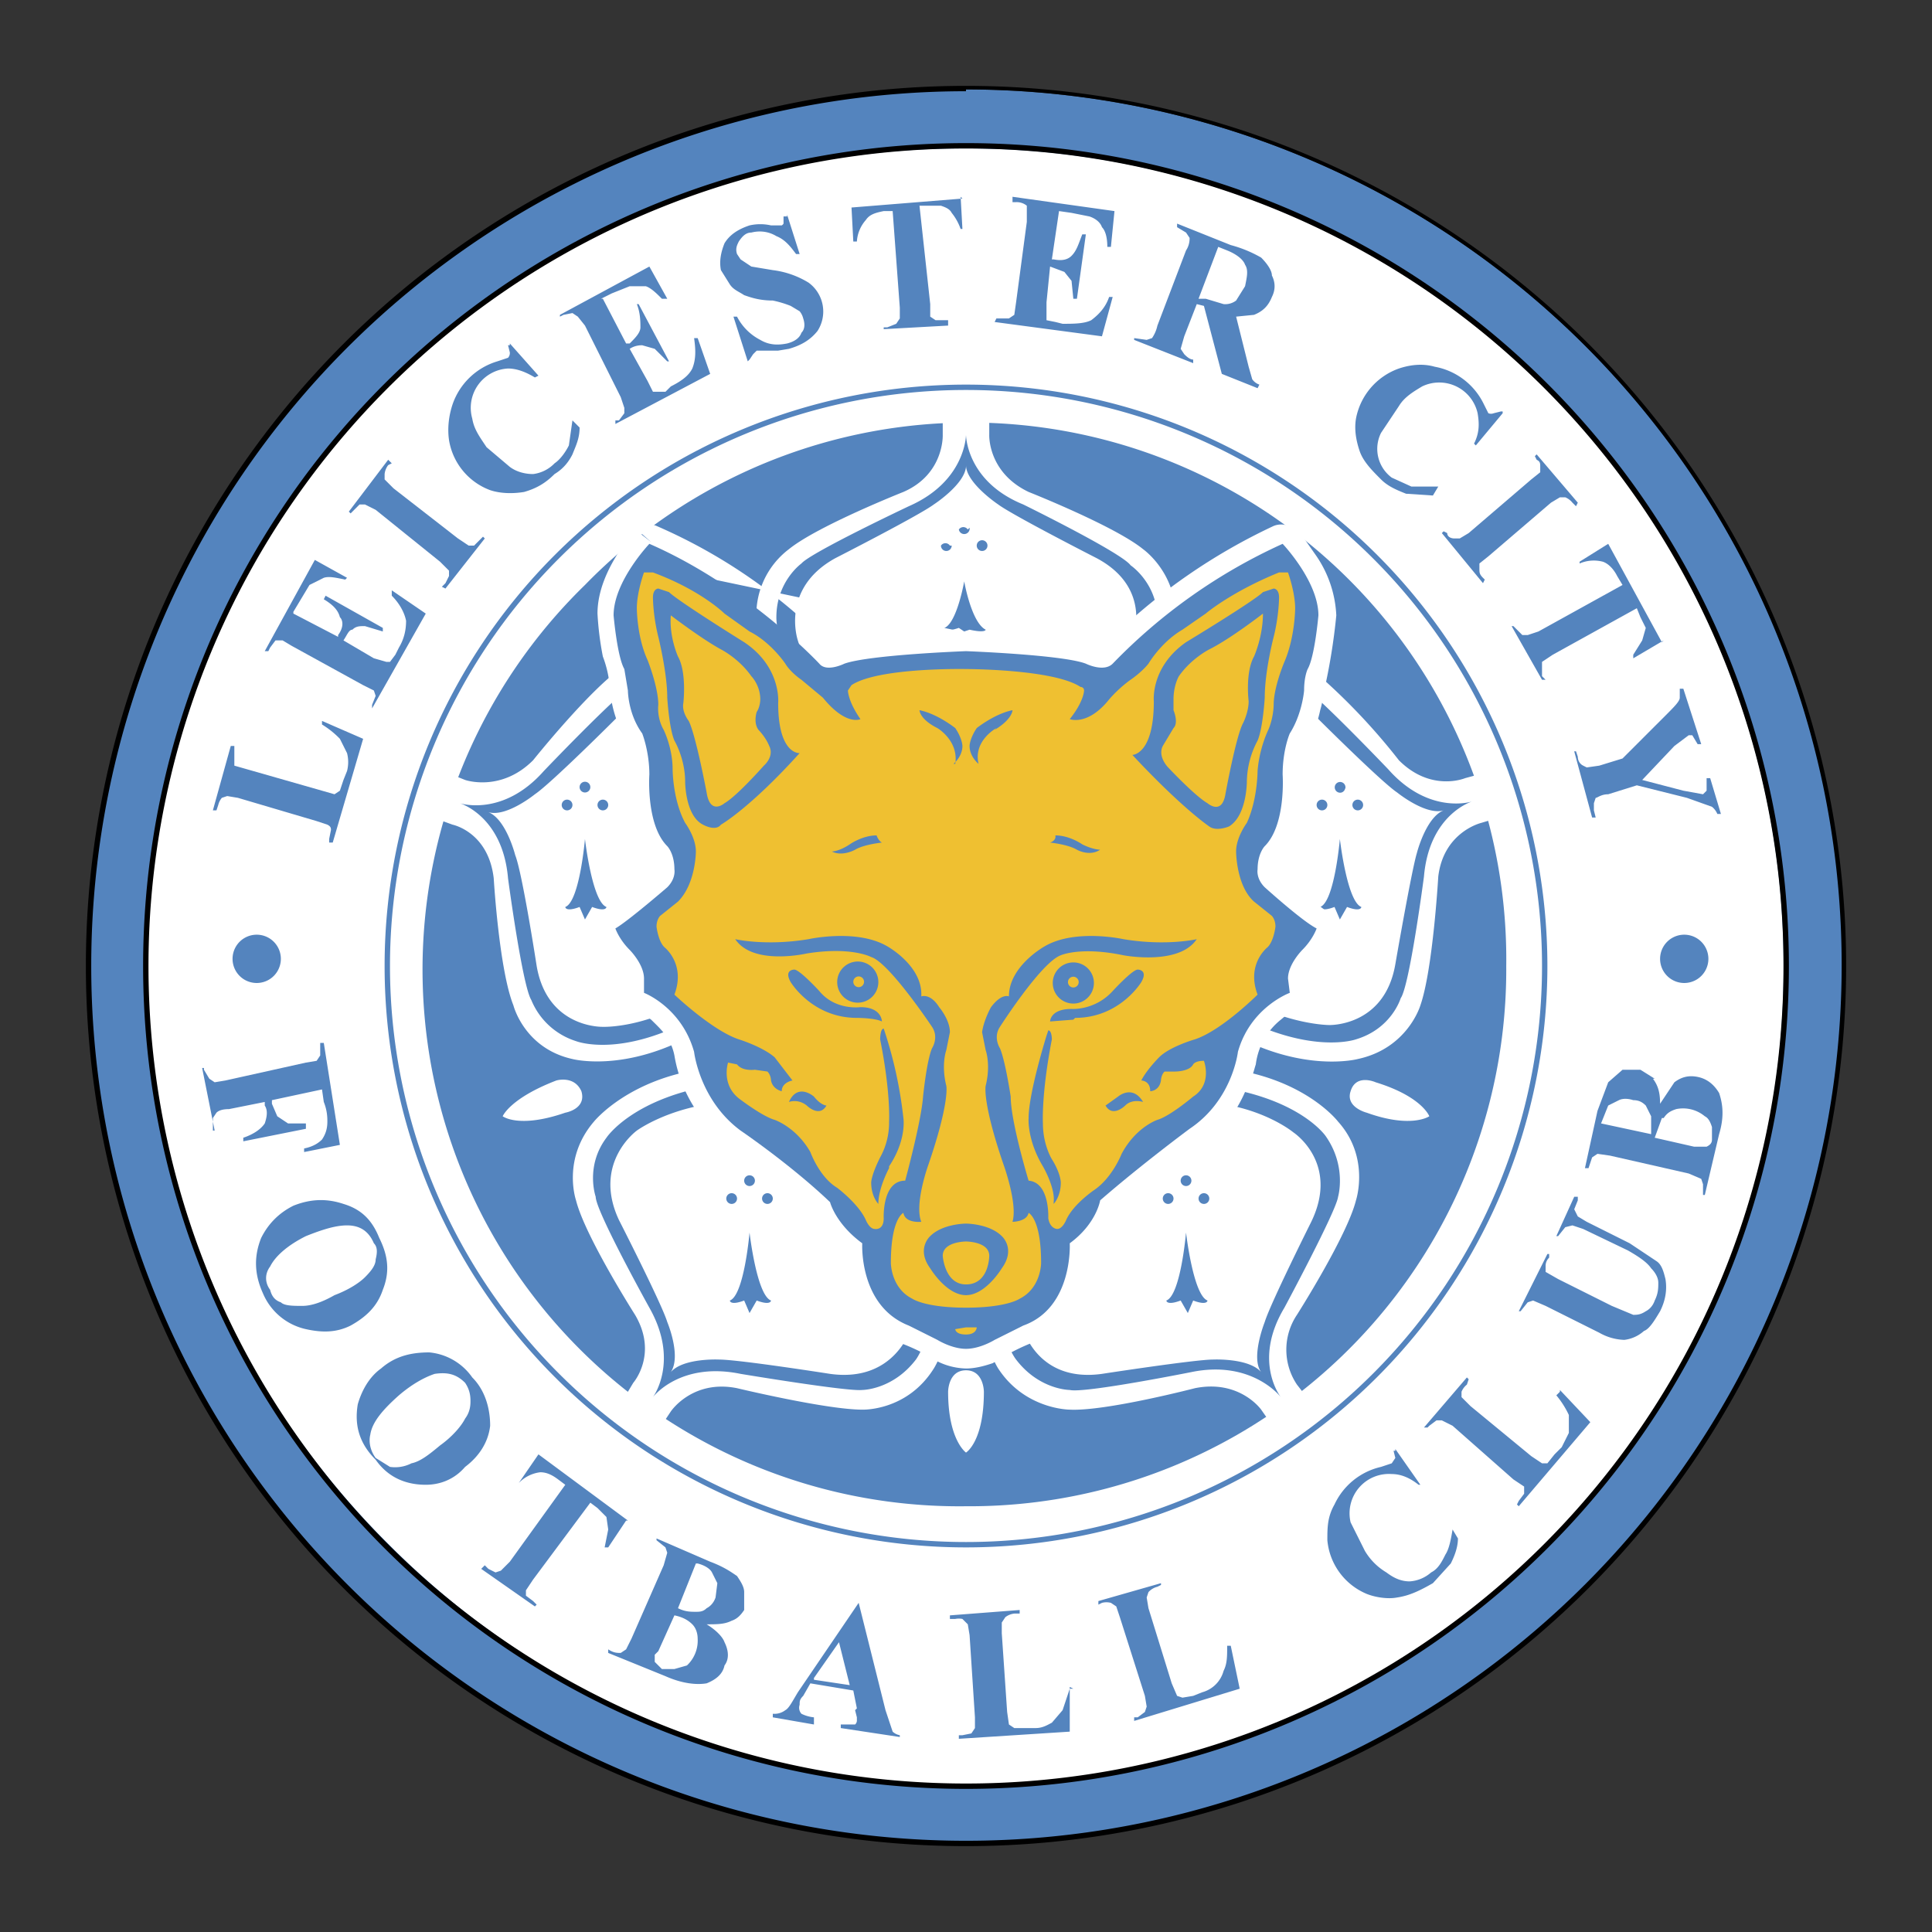
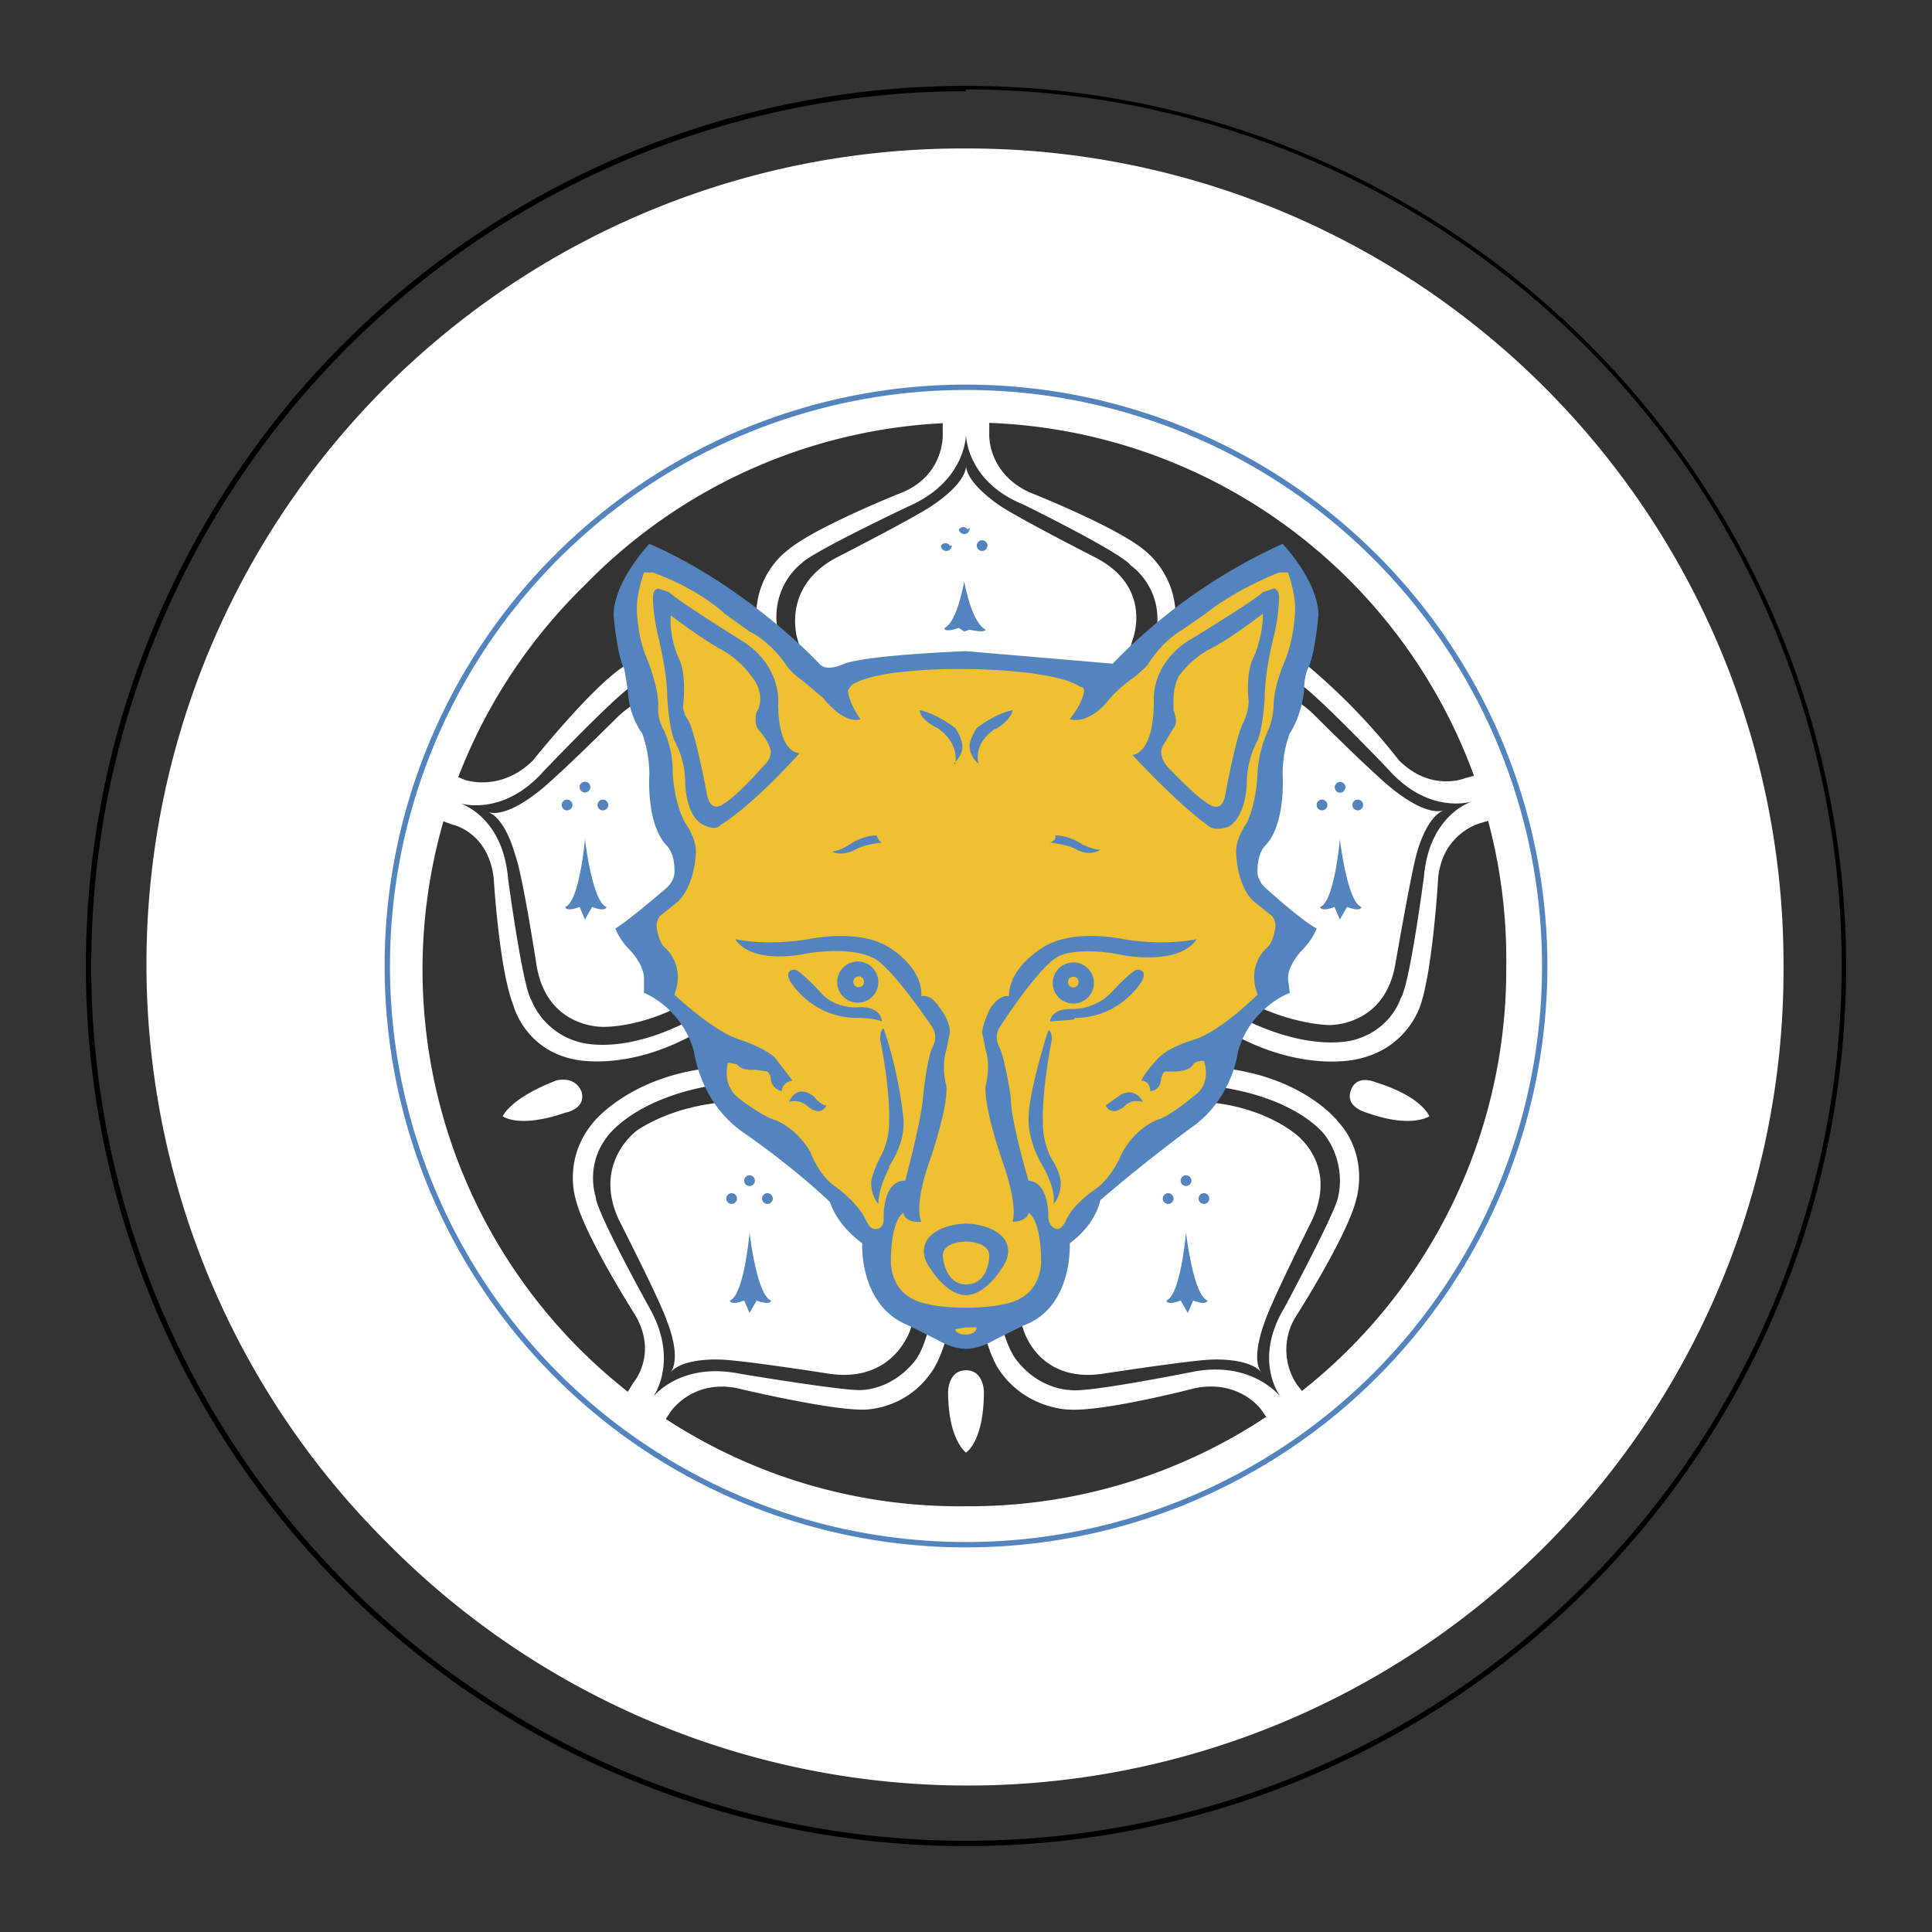
<svg xmlns="http://www.w3.org/2000/svg" width="108" height="108" fill="none">
  <rect width="100%" height="100%" fill="#333333" stroke="none" />
-   <path fill-rule="evenodd" clip-rule="evenodd" d="M103 54a49 49 0 11-98 0 49 49 0 0198 0z" fill="#5484BE" />
  <path fill-rule="evenodd" clip-rule="evenodd" d="M54 5.1a48.9 48.9 0 100 97.8A48.9 48.9 0 0054 5zM4.8 54a49.2 49.2 0 1198.4 0 49.2 49.2 0 01-98.4 0z" fill="#000" />
  <path d="M99.7 54a45.6 45.6 0 01-78 32.3A45.6 45.6 0 0154 8.3 45.6 45.6 0 0199.7 54zm-15.5 0a30 30 0 00-51.5-21.3A30 30 0 0054 84.2 30 30 0 0084.2 54z" fill="#fff" />
-   <path fill-rule="evenodd" clip-rule="evenodd" d="M54 8.3a45.7 45.7 0 100 91.4 45.7 45.7 0 000-91.4zM8 54a46 46 0 1192 0 46 46 0 01-92 0z" fill="#000" />
  <path fill-rule="evenodd" clip-rule="evenodd" d="M54 21.8a32.2 32.2 0 100 64.4 32.2 32.2 0 000-64.4zM21.5 54a32.5 32.5 0 1165 0 32.5 32.5 0 01-65 0z" fill="#5484BE" />
-   <path fill-rule="evenodd" clip-rule="evenodd" d="M18 40.3l2.3 1-1.7 5.8h-.2v-.2l.1-.5c0-.1 0-.2-.2-.3l-.6-.2-4.4-1.3-.6-.1-.3.1a1 1 0 00-.2.4l-.1.3h-.2l1-3.6h.2v.3.8l.7.2 4.2 1.2.7.2.3-.2.2-.6.2-.5a2 2 0 000-1l-.4-.8a5 5 0 00-1-.8v-.2zm-1.6-6l2.5 1.3v-.1c.3-.4.3-.8.1-1-.1-.4-.4-.7-.9-1l.1-.2 3.2 1.8v.2l-1-.3c-.3 0-.5 0-.7.2-.2 0-.3.3-.5.6l1.7 1 .7.2h.2l.3-.4.2-.4c.3-.5.4-1 .4-1.5-.1-.5-.4-1-.8-1.4V33l1.9 1.3-3 5.3V39.4l.2-.5-.1-.3-.6-.3-4-2.2-.5-.3h-.4l-.3.4-.1.2h-.2l2.8-5.1 1.8 1-.1.1c-.5-.1-.9-.2-1.2-.1l-.8.4-.6 1-.3.5zM27 30l.1.1-2.2 2.8-.2-.1.2-.2.2-.4v-.3l-.5-.5-3.6-2.9-.6-.3h-.3l-.3.3-.2.2-.1-.1 2.2-2.9.2.2-.2.1a1 1 0 00-.2.5v.3l.5.5 3.6 2.8.6.4h.3l.3-.3.2-.2zm1.5-10.8l1.6 1.8-.2.1c-.5-.3-1-.5-1.5-.5a2.2 2.2 0 00-2 2.8c.1.6.4 1 .8 1.6l1.3 1.1c.4.3.9.4 1.3.4a2 2 0 001.2-.6c.3-.2.6-.6.8-1l.2-1.4.4.4c0 .6-.2 1-.4 1.5-.2.4-.5.8-1 1.1-.5.5-1 .8-1.7 1-.6.1-1.3.1-1.9-.1a3.6 3.6 0 01-2.3-2.8c-.1-.7 0-1.4.2-2a3.8 3.8 0 012.5-2.4l.6-.2a.4.4 0 00.1-.3l-.1-.4h.1zm5.2-2.5l1.3 2.5h.2c.3-.3.6-.6.6-.9 0-.3 0-.8-.2-1.3h.1l1.7 3.2h-.1l-.7-.7-.7-.2c-.1 0-.4 0-.7.2l1 1.8.3.6h.7l.3-.3c.6-.3 1-.6 1.2-1 .2-.5.2-1 .1-1.7h.2l.7 2-5.3 2.8v-.2h.2l.3-.4v-.3l-.2-.6-2-4-.4-.5-.3-.2-.5.1-.2.1v-.1l5-2.7 1 1.8H37c-.3-.3-.6-.6-.9-.7h-.9l-1 .4-.6.3zM44 12l.7 2.2h-.2c-.3-.4-.6-.8-1.1-1-.5-.3-1-.3-1.4-.2-.3 0-.5.2-.7.5-.1.2-.2.4-.1.7l.2.3.6.4 1.2.2a5 5 0 012 .7 2 2 0 01.5 2.7c-.4.5-.9.8-1.6 1l-.6.1H42.3l-.2.2-.2.3-.1.1-.8-2.5h.2a3 3 0 001.3 1.3c.5.3 1 .3 1.5.2.4-.1.7-.3.8-.6.2-.2.2-.5.1-.8a1 1 0 00-.2-.4l-.5-.3a6 6 0 00-1-.3c-.8 0-1.3-.2-1.6-.3-.3-.2-.6-.3-.8-.6l-.5-.8c-.1-.5 0-1 .2-1.5.3-.5.8-.8 1.4-1a2.7 2.7 0 011.2 0h.6a.3.3 0 00.1-.1v-.4h.2zm9.7-1l.1 1.8h-.1a3 3 0 00-.5-.9c-.1-.2-.3-.3-.6-.4h-1.2L52 17v.7l.3.2h.7v.3l-3.6.2v-.1h.2l.5-.2.2-.3v-.6l-.4-5.4h-.5c-.5.1-.8.2-1 .5a2 2 0 00-.5 1.2h-.2l-.1-1.9 6.2-.5zm5.5.8l-.4 2.7h.1c.5.1.8 0 1-.2.3-.3.4-.7.6-1.2h.2l-.5 3.6H60l-.1-1-.4-.5-.8-.3-.2 2V17.9l.5.1.4.1c.6 0 1.2 0 1.6-.2.4-.3.8-.7 1-1.3h.2l-.6 2.2-6-.8.1-.2h.7l.3-.2.1-.7.6-4.5v-.6-.3a.9.9 0 00-.6-.2h-.2V11l5.7.8-.2 2h-.2c0-.5-.1-.9-.3-1.1-.1-.3-.4-.5-.7-.6l-1-.2-.7-.1zm9.4 2.2c.5.2.9.5 1 .8.2.3.1.7 0 1.2l-.5.8a1 1 0 01-.7.2l-1-.3H67l1.1-2.9.5.2zm-1.3 3.1l1 3.8 2 .8.1-.2a.8.8 0 01-.4-.3l-.2-.7-.7-2.8 1-.1c.5-.2.8-.5 1-1 .2-.4.2-.8 0-1.2 0-.3-.3-.7-.6-1a7 7 0 00-1.7-.7l-3-1.2v.2l.5.3.2.3c0 .1 0 .4-.2.7l-1.6 4.2a2 2 0 01-.3.7l-.3.1-.7-.1v.1l3.3 1.3v-.2c-.2 0-.4-.2-.5-.3l-.2-.3.2-.7.7-1.8.4.1zM84 23.1l-1.5 1.8-.1-.1c.3-.6.3-1.1.2-1.7a2.2 2.2 0 00-3.1-1.5c-.5.3-1 .6-1.3 1.1l-1 1.5a2 2 0 00.6 2.5l1.1.5h1.5l-.3.5-1.5-.1c-.5-.2-1-.4-1.4-.8-.5-.5-1-1-1.2-1.6-.2-.6-.3-1.2-.2-1.8a3.7 3.7 0 012.4-2.8c.6-.2 1.3-.3 2-.1a3.8 3.8 0 012.7 2l.3.6a.4.4 0 00.3 0l.4-.1h.1zm-1 9.3l-.1.2-2.3-2.8.1-.1.2.1c0 .2.2.3.4.3h.3l.5-.3 3.5-3 .5-.4v-.3c0-.2 0-.3-.2-.4l-.1-.2.1-.1 2.3 2.7-.1.2-.2-.2a1 1 0 00-.4-.3h-.3l-.5.3-3.5 3-.5.4v.3c0 .2 0 .3.2.5l.1.1zm10 3.4l-1.7 1v-.2l.5-.8.2-.7-.3-.6-.2-.5-4.7 2.6-.6.4v.8l.2.2h-.2L84.5 35h.1l.1.1.4.4h.3l.6-.2 4.7-2.6-.3-.5c-.2-.4-.5-.7-.8-.8a2 2 0 00-1.3.1v-.1l1.6-1 3 5.5zm3.2 9.7H96a1 1 0 00-.3-.4l-1.4-.5-2.8-.7-1.6.5c-.4 0-.6.2-.7.2l-.1.3v.4l.1.4H89L88 42h.1l.1.3c0 .2.1.4.3.5l.2.1.7-.1 1.3-.4 2.4-2.4c.5-.5.8-.8.8-1v-.5h.2l1 3.1h-.2l-.3-.5h-.2l-.8.6-1.8 1.9 2.3.6 1.1.2.2-.2v-.7h.2l.6 2zM18 60.9l-2.8.6v.2l.3.7.6.4h1v.3l-3.5.7v-.2c.6-.2 1-.5 1.2-.8.1-.3.2-.7 0-1v-.2l-2 .4c-.4 0-.6.1-.7.2l-.2.3v.7H12l-.7-3.5h.1v.1l.3.5.3.2.6-.1 4.5-1 .6-.1.2-.3v-.7h.2L19 64l-2 .4v-.2c.5-.1.8-.3 1-.5.2-.3.3-.6.3-1 0-.2 0-.6-.2-1.1l-.1-.7zm3 9.5c0 .3-.2.6-.6 1-.3.3-.9.7-1.7 1-.7.4-1.3.6-1.8.6s-1 0-1.2-.2c-.3-.1-.5-.3-.6-.7-.3-.4-.3-.9 0-1.3.3-.6 1-1.2 2-1.7 1-.4 1.7-.6 2.3-.6.7 0 1.2.3 1.5 1 .2.2.2.5.1.9zm-1.8-3.1c-.9-.3-1.8-.3-2.8.1-.8.4-1.4 1-1.8 1.8-.4 1-.4 2 .1 3.1a3.4 3.4 0 002.4 2c.9.2 1.7.2 2.5-.2.9-.5 1.5-1.1 1.8-2 .4-1 .3-1.9-.2-2.9-.4-1-1-1.6-2-1.9zm7.1 11c0 .2 0 .6-.3 1-.2.4-.7 1-1.4 1.5-.6.5-1.1.9-1.6 1a2 2 0 01-1.2.2l-.8-.5c-.3-.4-.4-.9-.3-1.3.1-.7.7-1.4 1.6-2.2.7-.6 1.4-1 2-1.2.7-.1 1.2 0 1.7.5.2.3.3.6.3 1zM24 75.6c-1 0-1.9.2-2.7.9-.7.5-1.1 1.3-1.3 2-.2 1.2.1 2.2 1 3.1.7 1 1.7 1.4 2.8 1.4.8 0 1.6-.3 2.2-1 .8-.6 1.3-1.4 1.4-2.3 0-1-.3-2-1-2.7a3.3 3.3 0 00-2.4-1.4zM35 85l-1 1.5h-.2l.2-1-.1-.7-.5-.5-.4-.3-3.2 4.3-.4.6v.3l.4.3.2.2-.1.1-3-2.1.2-.2.2.2.4.2.3-.1.5-.5 3.1-4.3-.4-.3c-.4-.3-.7-.4-1-.4a2 2 0 00-1.2.6H29l1.1-1.6 5 3.7zm4 2.4c.4.1.7.3.8.5l.3.6-.1.8c-.1.3-.3.5-.5.6-.2.2-.4.2-.6.2-.3 0-.6 0-1-.2l1-2.5zm1.9 3.2c.3-.1.5-.3.7-.6v-1c0-.3-.2-.6-.4-.9-.3-.2-.7-.5-1.5-.8l-3-1.3v.1l.5.4.1.3-.2.7-1.8 4.1-.3.6-.3.2c-.2 0-.4 0-.7-.2v.2l3.2 1.3c.9.4 1.7.5 2.3.4.5-.2.9-.5 1-1 .3-.4.2-.9 0-1.3-.1-.3-.5-.7-1-1 .6 0 1 0 1.4-.2zm-2.2.2c.2.2.3.5.3.8a1.9 1.9 0 01-.6 1.5l-.7.2h-.7l-.4-.4v-.4l.2-.2.9-2c.5.1.8.3 1 .5zm6.8 3l1.4-2 .6 2.4-2-.3zm2.3 1.8l.1.4v.2a.3.3 0 01-.1.2H47v.2l3.3.5V97a.8.8 0 01-.4-.2l-.4-1.2-1.5-6H48l-3.4 5c-.3.5-.5.9-.7 1a1 1 0 01-.7.2v.2l2.3.4V96a2 2 0 01-.7-.2.5.5 0 01-.1-.5c0-.2 0-.3.2-.5l.4-.7 2.4.4.2 1zm12-1.3v2.5l-6.2.4V97h.2l.5-.1.2-.3V96l-.3-4.6-.1-.6-.3-.3a1 1 0 00-.4 0h-.3v-.2L57 90v.2h-.3a1 1 0 00-.5.2l-.2.3v.6l.3 4.4.1.7.3.2h1.2c.4 0 .7-.2.9-.3l.6-.7.4-1.2h.2zm9-2.3l.5 2.4-5.9 1.8V96h.2l.4-.3.1-.3-.1-.6-1.4-4.4-.2-.6-.3-.2a1 1 0 00-.5 0l-.2.1v-.2l3.5-1v.1l-.2.1a1 1 0 00-.5.3l-.1.3.1.6 1.3 4.2.3.7.3.1.6-.1.5-.2a1.7 1.7 0 001.2-1.2c.2-.4.2-.8.2-1.4h.2zM78 81l1.4 2h-.1c-.5-.4-1-.6-1.5-.6a2.2 2.2 0 00-2.3 2.7l.8 1.6c.3.5.7.9 1.2 1.2.4.3.8.5 1.3.5a2 2 0 001.2-.5c.4-.2.6-.6.8-1 .2-.3.3-.8.4-1.4l.3.5c0 .5-.2 1-.4 1.4l-1 1.1c-.7.4-1.3.7-2 .8-.5.1-1.2 0-1.7-.2a3.6 3.6 0 01-2.2-3c0-.7 0-1.3.4-2a3.8 3.8 0 012.6-2.1l.6-.2.2-.3-.1-.4h.1zm9.2-3.3l1.7 1.8-4 4.7-.1-.1.1-.2.3-.4v-.4l-.6-.4-3.4-3-.6-.3h-.3l-.4.3-.1.1h-.2L82 77l.1.1-.1.3a1 1 0 00-.3.4v.3l.5.5 3.4 2.8.6.4h.3l.4-.5.4-.4.4-.8v-1a5 5 0 00-.7-1.1l.2-.2zm-2.3-4.4l1.6-3.2h.1v.2c-.2.2-.2.4-.2.5v.3l.7.4 3 1.5 1.2.5c.2 0 .4 0 .7-.2.2-.1.4-.3.5-.6.2-.4.2-.7.2-1 0-.3-.2-.6-.4-.8-.2-.3-.6-.6-1.3-1l-2.5-1.2-.6-.2-.4.1-.4.5H87l1-2.2h.2v.2l-.2.5.2.4.5.3 2.4 1.2 1.5 1c.3.2.4.6.5 1 .1.6 0 1.2-.3 1.8-.3.5-.6 1-.9 1.1a2 2 0 01-1.1.5 3 3 0 01-1.4-.4l-3-1.5-.7-.3-.3.1-.4.5h-.1zm4.6-10.5l.4-1 .6-.3c.2-.1.5-.1.8 0 .3 0 .5.1.7.3l.3.6v1l-2.8-.6zm3-2.5l-.8-.5h-1l-.8.7-.6 1.6-.7 3.2h.2l.2-.6.3-.2.7.1 4.4 1 .7.3.1.3v.6h.1l.8-3.4c.3-1 .2-1.7 0-2.3-.3-.5-.7-.8-1.2-.9-.5-.1-.9 0-1.3.3l-.8 1.2c0-.6-.1-1-.4-1.4zm.5 2.2c.2-.3.4-.4.7-.5a1.9 1.9 0 011.6.4c.2.1.3.3.4.6v.7c0 .2-.1.3-.3.4H94.7l-2.2-.5.4-1.1zm-77.3-8.9a1.3 1.3 0 11-2.7 0 1.3 1.3 0 012.7 0zm79.8 0a1.3 1.3 0 11-2.7 0 1.3 1.3 0 012.7 0z" fill="#5484BE" />
  <path fill-rule="evenodd" clip-rule="evenodd" d="M54 81.2s-1-.7-1-3.4c0 0 0-1.2 1-1.2s1 1.2 1 1.2c0 2.8-1 3.4-1 3.4zm25.9-18.8s-1 .7-3.5-.2c0 0-1.2-.3-.9-1.2.3-1 1.4-.5 1.4-.5 2.6.8 3 1.9 3 1.9zm-51.8 0s.4-1 3-2c0 0 1-.3 1.4.6.3 1-.9 1.2-.9 1.2-2.6.9-3.5.2-3.5.2zm40.2-2.7c4.6.5 6.5 3 6.5 3 1.8 2 1 4.4 1 4.4-.5 2-3.3 6.4-3.3 6.4a3.5 3.5 0 000 3.9l.7.9-2 1.5-.7-1s-1.2-1.7-3.7-1.2c0 0-5 1.3-7 1.2 0 0-2.5 0-4-2.3 0 0-1.7-2.6-.8-7.1l13.3-9.7zm2.2 17c-.7-.8-2.7-.7-2.7-.7-1 0-6.2.8-6.2.8-3.6.5-4.4-2.5-4.4-2.5s-.9-2.2-.1-5.3h-1c-1 4.9.7 7 .7 7 1.3 1.7 3 1.7 3 1.7.8.2 6.8-1 6.8-1 3.4-.7 5 1.4 5 1.4s-1.6-2 .2-5c0 0 2.9-5.4 3-6.2 0 0 .5-1.7-.7-3.4 0 0-1.5-2.2-6.4-2.8l-.4.9c3.2.2 5 1.7 5 1.7s2.6 1.7 1 5c0 0-2.3 4.6-2.6 5.6 0 0-.8 2-.2 2.8zm-6.6-34.5c1.9-4.2 4.8-5.3 4.8-5.3 2.5-1.1 4.5.4 4.5.4a35 35 0 015 5.2c1.8 1.8 3.7 1 3.7 1l1.1-.3.8 2.5-1 .3s-2.1.5-2.4 3c0 0-.3 5.2-1 7.2 0 0-.7 2.4-3.5 3 0 0-3 .8-7-1.4l-5-15.6zm16.8 3.1c-1 .4-1.5 2.4-1.5 2.4-.3 1-1.2 6.2-1.2 6.2-.6 3.5-3.7 3.4-3.7 3.4s-2.3 0-5.1-1.6l-.2 1c4.3 2.3 6.8 1.4 6.8 1.4 2-.6 2.5-2.3 2.5-2.3.5-.7 1.3-6.8 1.3-6.8.3-3.5 2.7-4.2 2.7-4.2s-2.4.8-4.7-1.8c0 0-4.2-4.4-5-4.8 0 0-1.4-1-3.3-.4 0 0-2.7.8-4.7 5.2l.7.7a10 10 0 013.2-4.3s2.4-2 5 .6c0 0 3.7 3.7 4.6 4.3 0 0 1.6 1.3 2.6 1zM53 69.3c.9 4.6-.8 7.2-.8 7.2-1.5 2.4-4 2.3-4 2.3-2 0-7-1.2-7-1.2-2.5-.5-3.7 1.3-3.7 1.3l-.6.9-2.1-1.5.6-1s1.4-1.6.1-3.8c0 0-2.8-4.4-3.3-6.4 0 0-.8-2.3 1-4.4 0 0 2-2.5 6.5-3L53 69.4zm-15.5 7.4c.6-.9-.2-2.8-.2-2.8-.3-1-2.7-5.7-2.7-5.7-1.5-3.2 1-5 1-5s1.9-1.4 5.1-1.6l-.4-1c-4.9.7-6.4 3-6.4 3-1.2 1.6-.6 3.3-.6 3.3 0 .8 3 6.2 3 6.2 1.7 3 .2 5 .2 5s1.5-2 4.9-1.3c0 0 6 1 6.8.9 0 0 1.7 0 3-1.7 0 0 1.6-2.1.7-7h-1c.8 3.1 0 5.3 0 5.3s-.9 3-4.5 2.5c0 0-5.1-.8-6.2-.8 0 0-2-.1-2.7.7zm1.5-19c-4 2.3-7 1.5-7 1.5-2.7-.6-3.3-3-3.3-3-.8-2-1.1-7.1-1.1-7.1-.3-2.6-2.3-3-2.3-3l-1.1-.4.8-2.5 1 .4s2 .7 3.8-1.1c0 0 3.2-4 5-5.2 0 0 2-1.5 4.5-.4 0 0 3 1 4.8 5.3l-5 15.6zM27.3 45.4c1 .3 2.6-1 2.6-1 .9-.6 4.6-4.3 4.6-4.3 2.6-2.5 5-.6 5-.6s2 1.3 3.2 4.3l.7-.7c-2-4.4-4.7-5.2-4.7-5.2-2-.6-3.3.4-3.3.4-.8.4-5 4.8-5 4.8-2.3 2.6-4.7 1.8-4.7 1.8s2.4.7 2.7 4.2c0 0 .8 6 1.3 6.8a4 4 0 002.5 2.3s2.5 1 6.8-1.4l-.2-1c-2.8 1.7-5.1 1.6-5.1 1.6s-3.1.1-3.7-3.4c0 0-.8-5.2-1.2-6.2 0 0-.5-2-1.5-2.4zM45.8 41c-3.4-3-3.5-6.2-3.5-6.2a4.6 4.6 0 011.8-4.1c1.6-1.3 6.4-3.2 6.4-3.2 2.3-1 2.2-3.2 2.2-3.2v-1.1h2.6v1.1s-.1 2.1 2.2 3.2c0 0 4.8 1.9 6.4 3.2 0 0 2 1.4 1.8 4.1 0 0-.1 3.2-3.5 6.2H45.8zM54 26c0 1 1.8 2.2 1.8 2.2.8.6 5.5 3 5.5 3 3.2 1.7 2 4.6 2 4.6s-.5 2.3-3 4.4l.9.5c3.6-3.4 3.5-6.1 3.5-6.1 0-2-1.5-3-1.5-3-.5-.7-6-3.4-6-3.4-3.2-1.3-3.2-3.9-3.2-3.9s0 2.6-3.2 4c0 0-5.5 2.6-6 3.2 0 0-1.4 1-1.4 3 0 0-.1 2.8 3.4 6.2l1-.5c-2.6-2.1-3.2-4.4-3.2-4.4s-1-2.9 2.1-4.6c0 0 4.7-2.4 5.5-3 0 0 1.7-1.1 1.8-2.1z" fill="#fff" />
  <path fill-rule="evenodd" clip-rule="evenodd" d="M67.6 67a.3.3 0 11-.6 0 .3.3 0 01.6 0zm-2 0a.3.3 0 11-.6 0 .3.3 0 01.6 0zm1-1a.3.3 0 11-.6 0 .3.3 0 01.6 0zm-.6 6.7c-.8.3-.8 0-.8 0 .8-.3 1.1-3.8 1.1-3.8s.4 3.5 1.2 3.8c0 0 0 .3-.8 0l-.3.7-.4-.7zM43.2 67a.3.3 0 11-.6 0 .3.3 0 01.6 0zm-2 0a.3.3 0 01-.3.3.3.3 0 11.3-.3zm1-1a.3.3 0 11-.6 0 .3.3 0 01.6 0zm-.6 6.7c-.8.3-.8 0-.8 0 .8-.3 1.1-3.8 1.1-3.8s.4 3.5 1.2 3.8c0 0 0 .3-.8 0l-.4.7-.3-.7zM76.2 45a.3.3 0 11-.6 0 .3.3 0 01.6 0zm-2 0a.3.3 0 11-.6 0 .3.3 0 01.6 0zm1-1a.3.3 0 01-.2.3.3.3 0 11.2-.2zm-.6 6.7c-.8.3-.8 0-.8 0 .8-.3 1.1-3.8 1.1-3.8s.4 3.5 1.2 3.8c0 0 0 .3-.8 0l-.4.7-.3-.7zM34 45a.3.3 0 11-.6 0 .3.3 0 01.6 0zm-2 0a.3.3 0 11-.6 0 .3.3 0 01.6 0zm1-1a.3.3 0 11-.6 0 .3.3 0 01.6 0zm-.6 6.7c-.8.3-.8 0-.8 0 .8-.3 1.1-3.8 1.1-3.8s.4 3.5 1.2 3.8c0 0 0 .3-.8 0l-.4.7-.3-.7zm22.8-20.2a.3.3 0 11-.6 0 .3.3 0 01.6 0zm-2 0a.3.3 0 11-.6 0 .3.3 0 01.5 0zm1-1a.3.3 0 11-.6.1.3.3 0 01.5 0zm-.6 5.6c-.9.3-.8 0-.8 0 .7-.3 1.1-2.6 1.1-2.6s.4 2.3 1.2 2.7c0 0 0 .2-.9 0l-.3.1-.3-.2z" fill="#5484BE" />
-   <path fill-rule="evenodd" clip-rule="evenodd" d="M35.5 29.7a1 1 0 011.2-.3 30.4 30.4 0 019.8 6.8 1.5 1.5 0 00.3 0c.5-.3 1.3-.4 2-.5a39.4 39.4 0 015.1-.3 1.5 1.5 0 01.1 0 100.2 100.2 0 015.3.3 8.3 8.3 0 011.9.4 1.2 1.2 0 00.3.1 14.4 14.4 0 01.7-.6 33.1 33.1 0 019-6.2c.5-.2 1 0 1.3.3l-.8.7.8-.7a8.3 8.3 0 01.4.4l.7 1a6.4 6.4 0 011.1 3.3h-1 1a34.1 34.1 0 01-.7 4.3 6 6 0 01-.2 1 7 7 0 01-.7 1.9l-.2.4a5 5 0 00-.1 1.8l-.1 1.2a5.2 5.2 0 01-1.3 3.1v.7h.1a51.3 51.3 0 002.6 2.1c.4.2.6.7.5 1.1l-1-.1 1 .1a1.9 1.9 0 010 .3l-.2.4c-.2.3-.4.8-.8 1.2a2.7 2.7 0 00-.5.8 3.5 3.5 0 000 .4 1 1 0 01-.7 1.4h-.2l-.6.5a3.8 3.8 0 00-1.4 2.5c-.1.3-.2.8-.5 1.3a7.8 7.8 0 01-2.5 3.3H67a43 43 0 00-4.8 4.3c-.3.5-.7 1-1.4 1.6a6.8 6.8 0 01-.2 1.7 5 5 0 01-3 3.4 11.5 11.5 0 00-1.6.8l-.5.3c-.3.1-.9.3-1.5.3a3.8 3.8 0 01-2.1-.7 11.2 11.2 0 00-1.5-.7 5 5 0 01-3-3.4 7.4 7.4 0 01-.2-1.7 5.5 5.5 0 01-1.7-2.3 48 48 0 00-4.6-3.6 7.8 7.8 0 01-3.2-5.1c-.2-1-.8-1.5-1.3-2a4.4 4.4 0 00-.9-.5A1 1 0 0135 55a1.8 1.8 0 000-.3v-.1-.2a3.1 3.1 0 00-.5-.7 3.6 3.6 0 01-1-1.7l1-.2-1 .1c-.1-.4.1-.9.5-1.1l.6-.4a28.3 28.3 0 002-1.6v-.1l.1-.1v-.1a1 1 0 000-.6 5.2 5.2 0 01-1.3-3 10.6 10.6 0 010-1.7 5 5 0 00-.4-1.8 7 7 0 01-.9-2.8 6.2 6.2 0 00-.4-1.9 17.2 17.2 0 01-.3-2.4h1-1c0-1.3.6-2.5 1.1-3.3a12.7 12.7 0 011-1.4l.9.7-.8-.7zm1.1 2l-.4.6c-.4.7-.8 1.4-.8 2a22.9 22.9 0 00.5 2.8l-1 .3 1-.3a1.5 1.5 0 010 .1l.1.3.1 1a3.7 3.7 0 00.2.6 4.9 4.9 0 00.5 1.4l-1 .5 1-.5a3 3 0 01.1.3l.2.6a7.1 7.1 0 01.3 2 3.7 3.7 0 000 .4v1c.1.8.3 1.4.6 1.7a1.5 1.5 0 01.2.2l.3.4a3.1 3.1 0 01.3 1.6v.5c-.1.4-.4.8-.8 1.2l-.1.1a52.1 52.1 0 01-2 1.7 1.4 1.4 0 000 .1l-.7.8.7-.8a1 1 0 01.1.1 4.8 4.8 0 01.5.6c.2.4.6 1 .6 1.7h-.3.3a1.3 1.3 0 010 .1l.7.6a6 6 0 012.1 3.6l.3 1a5.7 5.7 0 002 2.4 51.5 51.5 0 015.3 4.5v.1l.2.4c.2.3.5.7 1.1 1.2.3.2.5.5.5 1a2.7 2.7 0 000 .4c0 .3 0 .6.2 1 .2.9.7 1.7 1.7 2l-.4 1 .4-1v.1a6.4 6.4 0 01.6.2 13.3 13.3 0 011.2.7h.1l.2.2.7.1.7-.1a2.4 2.4 0 00.2-.2 13.6 13.6 0 011.9-1c1-.3 1.5-1.1 1.7-2a5.2 5.2 0 00.2-1.5h1-1c0-.4.2-.7.5-1 .6-.4 1-.8 1-1.1a2.1 2.1 0 00.3-.4c0-.3.1-.5.3-.7a48.8 48.8 0 015.1-4 5.7 5.7 0 002.2-3.3 4.6 4.6 0 000-.5 6 6 0 012.8-3.6 4.4 4.4 0 010-.1l.3-.1H71c0-.7.4-1.4.6-1.7a5.3 5.3 0 01.6-.7l.7.8-.7-.8v-.1a30.3 30.3 0 01-2-1.8 2.3 2.3 0 01-1-1.7l.1-.2a3.1 3.1 0 01.6-1.8 2 2 0 01.1-.2c.4-.3.6-1 .7-1.7a8.5 8.5 0 000-1.4 7.1 7.1 0 01.6-2.9l1 .5-1-.5a4.9 4.9 0 00.6-2 8.4 8.4 0 01.3-1.4l1 .3-1-.3V37l.2-.6a15.2 15.2 0 00.3-2v-.1c0-.6-.4-1.3-.8-2l-.4-.6a29 29 0 00-8.4 6.1l-.8-.7m-1.9 1a2.4 2.4 0 00.2 0l.6.2c.4.1 1.2.2 1.9-.4m-2.7.2l.4-1 .5-1-.5 1-.4 1zm0 0a37.2 37.2 0 00-6.3-.6m-6.3.6a37.2 37.2 0 016.3-.6m-6.3.6l-.5-1 .5 1zm0 0a3.5 3.5 0 01-.8.2c-.4.1-1.2.2-1.9-.4l.8-.8-.8.7a9.3 9.3 0 00-.7-.6 31 31 0 00-7.7-5.5m35.2 6.8zm-.4 9.6zm0 .7zm1 7.7zm-4.2 2.1l1 .2m-1-.2zM60.5 67zm-5.6 7zm.7 1l-.7-1 .7 1zM53 74zm-3.7-4.5zm-1 0h1-1zm-.8-2.5zm-1 .1l1-.1-1 .1zm-11-10.6zm1-8.4zM35 55zm38.2 0z" fill="#fff" />
-   <path fill-rule="evenodd" clip-rule="evenodd" d="M54 36.4s-5.4.2-6.8.7c0 0-1 .5-1.4 0 0 0-4-4.3-9.5-6.7 0 0-2 2.1-2 4 0 0 .2 2.3.6 3l.2 1.2s0 1.3.8 2.4c0 0 .4 1 .4 2.3 0 0-.2 2.8 1 4 0 0 .4.4.4 1.3 0 0 .1.5-.4 1 0 0-2.2 1.9-2.9 2.3 0 0 .2.6.8 1.2 0 0 .8.8.8 1.6v.8s2.1.8 2.8 3.3c0 0 .3 2.7 2.6 4.4 0 0 2.8 1.9 5 4 0 0 .3 1.2 1.8 2.3 0 0-.2 3.5 2.6 4.6l1.6.8s.8.5 1.6.5 1.6-.5 1.6-.5l1.6-.8c2.8-1 2.6-4.6 2.6-4.6 1.5-1.1 1.7-2.4 1.7-2.4 2.3-2 5-4 5-4 2.4-1.6 2.7-4.3 2.7-4.3.7-2.5 2.9-3.3 2.9-3.3l-.1-.8c0-.8.8-1.6.8-1.6.6-.6.8-1.2.8-1.2-.8-.4-2.9-2.3-2.9-2.3-.5-.5-.4-1-.4-1 0-.9.4-1.3.4-1.3 1.2-1.2 1-4 1-4 0-1.4.4-2.3.4-2.3.7-1.1.8-2.4.8-2.4 0-.8.2-1.2.2-1.2.4-.7.6-3 .6-3 0-1.9-2-4-2-4a31 31 0 00-9.5 6.7c-.5.5-1.5 0-1.5 0-1.3-.5-6.7-.7-6.7-.7z" fill="#5484BE" />
+   <path fill-rule="evenodd" clip-rule="evenodd" d="M54 36.4s-5.4.2-6.8.7c0 0-1 .5-1.4 0 0 0-4-4.3-9.5-6.7 0 0-2 2.1-2 4 0 0 .2 2.3.6 3l.2 1.2s0 1.3.8 2.4c0 0 .4 1 .4 2.3 0 0-.2 2.8 1 4 0 0 .4.4.4 1.3 0 0 .1.5-.4 1 0 0-2.2 1.9-2.9 2.3 0 0 .2.6.8 1.2 0 0 .8.8.8 1.6v.8s2.1.8 2.8 3.3c0 0 .3 2.7 2.6 4.4 0 0 2.8 1.9 5 4 0 0 .3 1.2 1.8 2.3 0 0-.2 3.5 2.6 4.6l1.6.8s.8.5 1.6.5 1.6-.5 1.6-.5l1.6-.8c2.8-1 2.6-4.6 2.6-4.6 1.5-1.1 1.7-2.4 1.7-2.4 2.3-2 5-4 5-4 2.4-1.6 2.7-4.3 2.7-4.3.7-2.5 2.9-3.3 2.9-3.3l-.1-.8c0-.8.8-1.6.8-1.6.6-.6.8-1.2.8-1.2-.8-.4-2.9-2.3-2.9-2.3-.5-.5-.4-1-.4-1 0-.9.4-1.3.4-1.3 1.2-1.2 1-4 1-4 0-1.4.4-2.3.4-2.3.7-1.1.8-2.4.8-2.4 0-.8.2-1.2.2-1.2.4-.7.6-3 .6-3 0-1.9-2-4-2-4a31 31 0 00-9.5 6.7z" fill="#5484BE" />
  <path fill-rule="evenodd" clip-rule="evenodd" d="M54 74.6c-.6 0-.6-.3-.6-.3l.6-.1h.6s0 .4-.6.4zm0-1.5c-2.3 0-3-.5-3-.5-1.2-.6-1.2-2-1.2-2 0-2.5.7-2.8.7-2.8.1.6 1 .5 1 .5-.4-1 .4-3.2.4-3.2 1.2-3.5 1-4.4 1-4.4-.3-1.2 0-2 0-2l.2-1c0-.7-.6-1.4-.6-1.4-.5-.8-1-.6-1-.6.1-1.7-1.9-2.8-1.9-2.8-1.7-1-4.4-.4-4.4-.4-2.4.4-4.1 0-4.1 0 1 1.5 4 .8 4 .8 2.5-.4 3.6.2 3.6.2 1 .3 3.4 3.9 3.4 3.9.4.6 0 1.2 0 1.2-.3.7-.5 2.7-.5 2.7-.1 1.4-1 4.7-1 4.7-1.3 0-1.2 2.1-1.2 2.1 0 .7-.5.6-.5.6-.3 0-.5-.5-.5-.5-.4-.9-1.6-1.8-1.6-1.8-1-.6-1.5-2-1.5-2-.8-1.4-2-1.8-2-1.8-.7-.2-2-1.2-2-1.2-1-.8-.6-2-.6-2l.5.1c.3.4 1 .3 1 .3l.7.1c.2.2.2.5.2.5.1.5.6.6.6.6 0-.5.6-.6.6-.6l-1-1.3c-.7-.6-2-1-2-1-1.5-.5-3.6-2.5-3.6-2.5.6-1.6-.4-2.5-.5-2.6-.4-.3-.5-1.2-.5-1.2 0-.4.2-.6.2-.6l1-.8c1-1 1-2.8 1-2.8 0-.8-.6-1.6-.6-1.6-.7-1.3-.7-3-.7-3 0-1.2-.5-2.2-.5-2.2-.4-.7-.3-1.4-.3-1.4 0-1-.6-2.5-.6-2.5-.6-1.3-.6-2.9-.6-2.9 0-.9.4-2 .4-2h.5c2.7 1 4 2.3 4 2.3l1.4 1c1.2.6 2 1.8 2 1.8.3.5.9.9.9.9l1.2 1c1.3 1.6 2.1 1.2 2.1 1.2-.7-1-.7-1.6-.7-1.6l.2-.3c1.5-1 6.4-.9 6.4-.9s4.9 0 6.4 1c0 0 .2 0 .2.2 0 0 0 .6-.8 1.6 0 0 1 .4 2.2-1.1 0 0 .5-.6 1.2-1.1 0 0 .6-.4 1-.9 0 0 .7-1.2 1.9-1.9l1.3-.9s1.4-1.2 4.1-2.3h.5s.4 1.1.4 2c0 0 0 1.6-.6 3 0 0-.6 1.4-.6 2.4 0 0 0 .7-.3 1.4 0 0-.5 1-.6 2.3 0 0 0 1.6-.6 2.9 0 0-.6.8-.6 1.6 0 0 0 1.9 1 2.8l1 .8s.2.2.2.6c0 0-.1.9-.5 1.2-.1.1-1.1 1-.5 2.6 0 0-2 2-3.5 2.5 0 0-1.4.4-2 1 0 0-.7.7-1 1.3 0 0 .5 0 .5.6 0 0 .5 0 .6-.6 0 0 0-.3.2-.5h.6s.8 0 1-.4c0 0 .1-.2.6-.2 0 0 .5 1.3-.6 2 0 0-1.3 1.1-2 1.3 0 0-1.2.4-2 1.9 0 0-.5 1.3-1.5 2 0 0-1.2.8-1.6 1.7 0 0-.2.5-.5.5 0 0-.4 0-.5-.6 0 0 .1-2-1.1-2.1 0 0-1-3.3-1-4.7 0 0-.3-2-.6-2.7 0 0-.4-.6 0-1.2 0 0 2.3-3.6 3.4-4 0 0 1.1-.5 3.5 0 0 0 3.1.6 4.1-.9 0 0-1.7.4-4.1 0 0 0-2.7-.6-4.4.4 0 0-2 1.1-2 2.8 0 0-.4-.2-1 .6 0 0-.4.7-.5 1.4l.2 1s.3.8 0 2c0 0-.2.9 1 4.4 0 0 .8 2.2.5 3.2 0 0 .8 0 .9-.5 0 0 .7.3.7 2.8 0 0 0 1.4-1.2 2 0 0-.7.5-3 .5zm1.6-32.3c1-.6 1-1.1 1-1.1-1 .2-2 1-2 1-.4.6-.4 1-.4 1 0 .6.5 1 .5 1-.3-1.3 1-2 1-2zm3.4 6s0 .2-.3.3c0 0 1 .1 1.5.4 0 0 .7.4 1.3 0 0 0-.4 0-1-.3 0 0-.7-.5-1.5-.5zm1 7a1.1 1.1 0 100 2.3 1.1 1.1 0 000-2.3zm.3 1.1a.3.3 0 11-.6 0 .3.3 0 01.6 0zm-.2 2c2.5 0 3.7-2 3.7-2 .4-.7-.2-.7-.2-.7-.3 0-1.4 1.2-1.4 1.2-1 1.1-2.3 1-2.3 1-1.2 0-1.2.7-1.2.7L60 57zm2.4 4.4l-.7.5c.4.7 1.1 0 1.1 0 .4-.4 1-.2 1-.2-.6-1-1.4-.3-1.4-.3zm-3.6 6s.4-.4.4-1.2c0 0 0-.5-.5-1.3 0 0-.5-.8-.5-2 0 0-.1-1.6.5-4.7 0 0 0-.5-.2-.5l-.1.3s-1 3.2-1 4.6c0 0-.1 1.2.8 2.7 0 0 .7 1.2.6 2zm-5.6-24.6s.5-.4.5-1c0 0 0-.4-.4-1 0 0-1-.8-2-1 0 0 0 .5 1 1 0 0 1.2.7 1 2zm-5.8 4.5c-.6.4-1 .4-1 .4.6.3 1.3-.1 1.3-.1.5-.3 1.5-.4 1.5-.4-.2-.1-.3-.4-.3-.4-.8 0-1.5.5-1.5.5zm-.7 7.7a1.1 1.1 0 102.3 0 1.1 1.1 0 00-2.3 0zm1.1-.3a.3.3 0 01.4.3.3.3 0 11-.4-.3zm1.4 2.5s0-.8-1.2-.8c0 0-1.4.2-2.3-.9 0 0-1.1-1.2-1.4-1.2 0 0-.6 0-.2.7 0 0 1.2 2 3.7 2 0 0 1 0 1.4.2zm-5.2 4.5s.5-.2 1 .2c0 0 .7.7 1.1 0 0 0-.3 0-.7-.5 0 0-.9-.8-1.4.3zm5.6 3.6c1-1.5.8-2.7.8-2.7a23.8 23.8 0 00-1.1-5c-.2 0-.2.6-.2.6.6 3 .5 4.6.5 4.6a4 4 0 01-.5 2c-.5 1-.5 1.4-.5 1.4 0 .8.4 1.2.4 1.2 0-.9.6-2 .6-2zM37.5 34.4s1.7 1.3 2.8 1.9c0 0 1 .5 1.7 1.5 0 0 .5.5.5 1.3 0 0 0 .4-.2.7 0 0-.2.6.1 1 0 0 .4.4.6.9.3.6-.3 1.1-.3 1.1s-1.5 1.7-2.2 2.1c0 0-.8.7-1-.6 0 0-.6-3.2-1-4 0 0-.4-.5-.3-1 0 0 .2-1.7-.3-2.6 0 0-.5-1.1-.4-2.3zm7.2 7.7s-1.2.1-1.2-2.8c0 0 .2-2-1.9-3.4 0 0-3.7-2.3-4.2-2.8l-.6-.2s-.3 0-.3.5c0 0 0 1 .3 2.2 0 0 .5 2 .5 3.4 0 0 .1 1.7.4 2.4 0 0 .6 1 .6 2.3 0 0 0 1.9 1 2.4 0 0 .7.4 1 0 0 0 1.6-.9 4.4-4zm25.4-5.4c-.5.9-.3 2.5-.3 2.5 0 .6-.3 1.2-.3 1.2-.4.7-1 4-1 4-.2 1.2-1 .5-1 .5-.7-.4-2.2-2-2.2-2s-.6-.6-.3-1.2l.6-1c.3-.3 0-1 0-1v-.6c0-.8.3-1.3.3-1.3.7-1 1.7-1.5 1.7-1.5 1.2-.6 3-2 3-2 0 1.3-.5 2.4-.5 2.4zm-2.5 9.5c.4.3 1.1 0 1.1 0 1-.6 1-2.5 1-2.5a5 5 0 01.6-2.3c.3-.7.4-2.4.4-2.4 0-1.5.5-3.4.5-3.4.3-1.2.3-2.2.3-2.2 0-.5-.3-.5-.3-.5l-.6.2c-.5.5-4.3 2.8-4.3 2.8-2 1.4-1.8 3.3-1.8 3.3 0 3-1.2 3-1.2 3 2.8 3 4.3 4 4.3 4zM54 71.8c-1.2 0-1.3-1.6-1.3-1.6 0-.8 1.3-.8 1.3-.8s1.3 0 1.3.8c0 0 0 1.6-1.3 1.6zm2-.9c.8-1.1 0-1.8 0-1.8-.7-.7-2-.7-2-.7s-1.3 0-2 .7c0 0-.8.7 0 1.8 0 0 .9 1.5 2 1.5s2-1.5 2-1.5z" fill="#EFC031" />
</svg>